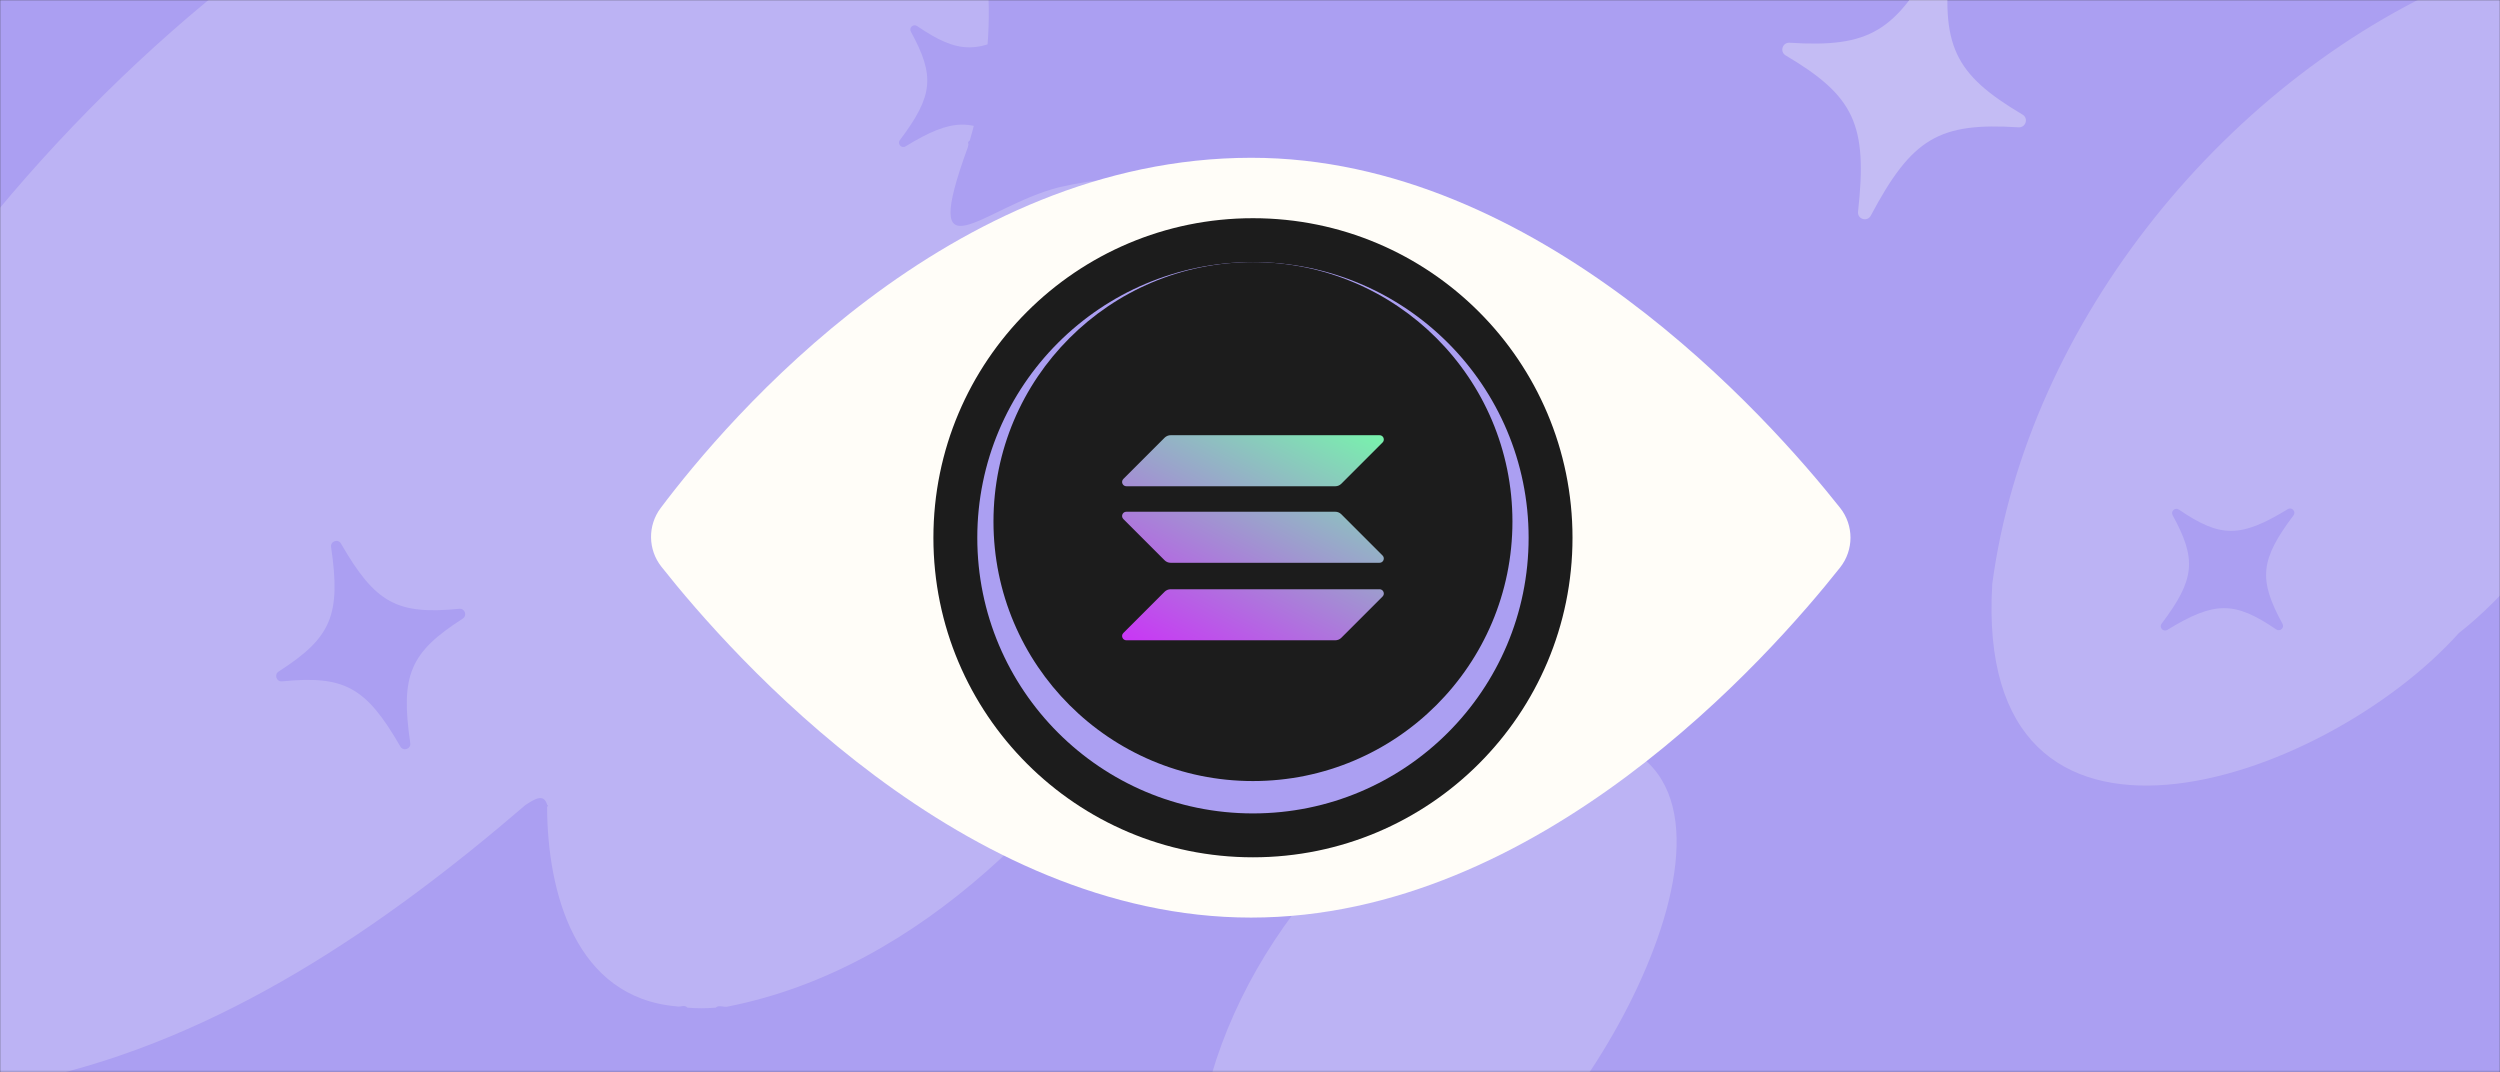
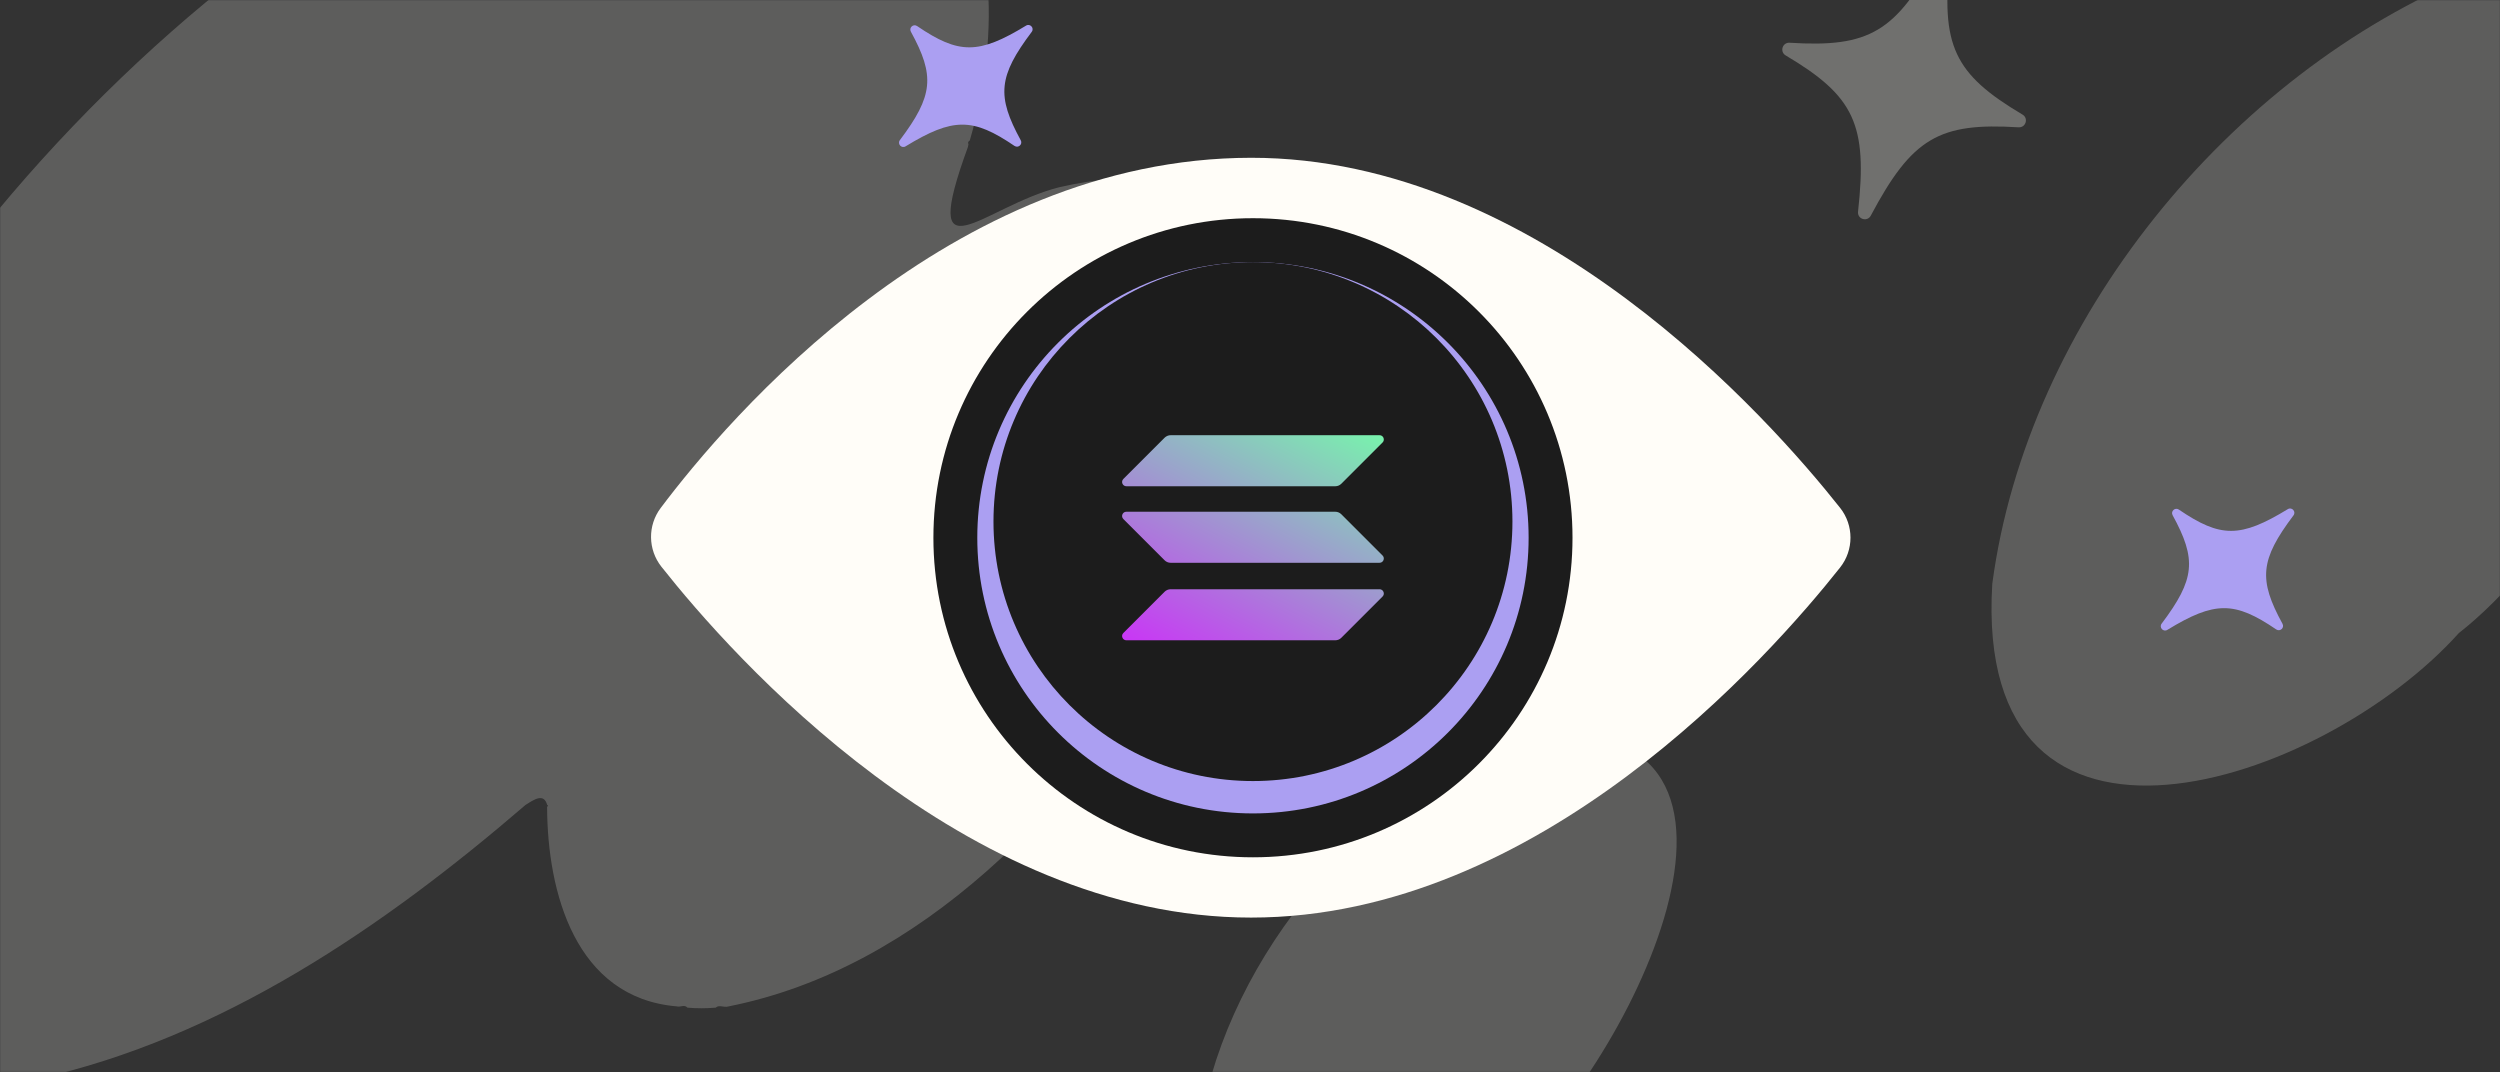
<svg xmlns="http://www.w3.org/2000/svg" width="1632" height="700" viewBox="0 0 1632 700" fill="none">
  <rect x="0" y="0" width="1632" height="700" fill="#333333" stroke="none" />
  <g clip-path="url(#clip0_703_38521)">
    <mask id="mask0_703_38521" style="mask-type:luminance" maskUnits="userSpaceOnUse" x="0" y="0" width="1632" height="700">
      <path d="M1632 0H0V699.82H1632V0Z" fill="white" />
    </mask>
    <g mask="url(#mask0_703_38521)">
-       <path d="M1632 0H0V699.82H1632V0Z" fill="#AB9FF2" />
      <g opacity="0.7">
        <path d="M781.89 743.83C796.88 631.52 883.17 526.14 987.05 483.57C991.16 482.04 995.5 481.78 999.25 479.51C1183 463.62 1057.74 705.32 981.33 764.89C922.84 830.01 773.6 879.67 781.89 743.83Z" fill="#FFFDF8" fill-opacity="0.3" />
        <path d="M1300.57 381.07C1323.46 209.56 1455.25 48.62 1613.89 -16.4C1620.16 -18.73 1626.8 -19.13 1632.52 -22.59C1913.14 -46.86 1721.84 322.27 1605.15 413.24C1515.83 512.7 1287.9 588.54 1300.57 381.08V381.07Z" fill="#FFFDF8" fill-opacity="0.3" />
        <path d="M-179.99 471.21C-111.81 201.05 156.47 -86.31 427.59 -156.93C429.71 -157.47 432.11 -155.92 433.45 -158.33C434.02 -158.39 434.59 -158.45 435.16 -158.51C436.43 -157.66 437.25 -158.12 437.81 -159.4C606.1 -192.01 676.15 -55.74 633.07 91.71C632.18 92.3 631.6 93 632.21 94.13C632.08 94.76 631.96 95.4 631.83 96.03C599.65 184.25 641.17 135.04 691.37 122.26C891.55 75.94 841.01 320.48 767.1 420.58C699.92 526.47 602.51 631.8 475.34 657.03C472.58 657.89 469.4 655.68 467.2 657.79C461.06 658.3 454.92 658.33 448.78 657.79C446.71 655.5 444.18 657.68 441.71 656.95C375.65 651.3 357.34 582.66 357.15 526.68C357.62 526.28 358.12 525.88 357.2 525.43C355.02 517.61 348.87 521.72 342.98 525.53C250.2 605.34 144.4 677.67 23.99 704.41C-121.8 736.68 -213.34 634 -184.7 492.37C-182.74 491.01 -184.2 488.49 -183.56 486.48C-181.28 484.76 -182.56 482.37 -182.26 480C-180.38 478.65 -181.4 476.52 -181.04 474.58C-179.92 473.7 -179.69 472.55 -179.99 471.23V471.21Z" fill="#FFFDF8" fill-opacity="0.3" />
      </g>
      <path d="M816.702 103C619.869 103.148 475.15 273.272 431.291 331.626C422.722 343.03 422.931 358.761 431.771 369.956C477.602 427.943 628.726 599 816.702 599C1004.68 599 1154.91 428.946 1201.22 370.47C1210.25 359.058 1210.26 342.934 1201.22 331.521C1154.92 273.019 1004.13 102.852 816.693 103H816.702Z" fill="#FFFDF8" />
      <path d="M817.93 559.649C933.138 559.649 1026.53 466.255 1026.53 351.046C1026.53 235.838 933.138 142.443 817.93 142.443C702.722 142.443 609.327 235.838 609.327 351.046C609.327 466.255 702.722 559.649 817.93 559.649Z" fill="#1C1C1C" />
      <path d="M817.93 530.999C917.315 530.999 997.883 450.431 997.883 351.046C997.883 251.661 917.315 171.094 817.93 171.094C718.545 171.094 637.978 251.661 637.978 351.046C637.978 450.431 718.545 530.999 817.93 530.999Z" fill="#AB9FF2" />
      <path d="M817.93 509.873C911.481 509.873 987.319 434.035 987.319 340.484C987.319 246.932 911.481 171.094 817.93 171.094C724.379 171.094 648.541 246.932 648.541 340.484C648.541 434.035 724.379 509.873 817.93 509.873Z" fill="#1C1C1C" />
      <path d="M760.263 386.288C761.293 385.258 762.707 384.655 764.217 384.655H900.565C903.053 384.655 904.301 387.658 902.538 389.422L875.607 416.353C874.577 417.383 873.163 417.985 871.652 417.985H735.305C732.817 417.985 731.568 414.982 733.332 413.219L760.263 386.288Z" fill="url(#paint0_linear_703_38521)" />
      <path d="M760.263 285.731C761.336 284.701 762.75 284.099 764.217 284.099H900.565C903.053 284.099 904.301 287.102 902.538 288.865L875.607 315.796C874.577 316.826 873.163 317.429 871.652 317.429H735.305C732.817 317.429 731.568 314.426 733.332 312.662L760.263 285.731Z" fill="url(#paint1_linear_703_38521)" />
      <path d="M875.598 335.691C874.568 334.661 873.154 334.059 871.644 334.059H735.296C732.808 334.059 731.559 337.062 733.323 338.825L760.254 365.756C761.284 366.786 762.698 367.388 764.208 367.388H900.556C903.044 367.388 904.292 364.385 902.529 362.622L875.598 335.691Z" fill="url(#paint2_linear_703_38521)" />
    </g>
    <path opacity="0.3" d="M1317.78 83.118C1265.81 79.844 1248.16 90.11 1221.25 140.768C1218.95 145.101 1212.37 143.064 1212.93 138.189C1219.24 81.174 1210.47 62.76 1165.68 36.181C1161.64 33.788 1163.56 27.603 1168.25 27.903C1220.2 31.173 1237.83 20.899 1264.74 -29.768C1267.05 -34.101 1273.63 -32.063 1273.07 -27.189C1266.76 29.826 1275.54 48.227 1320.32 74.819C1324.36 77.212 1322.44 83.397 1317.75 83.097L1317.77 83.131L1317.78 83.118Z" fill="#FFFDF8" />
-     <path d="M302.079 403.848C267.702 425.907 261.309 440.592 267.821 485.11C268.373 488.922 263.271 490.685 261.362 487.343C238.878 448.368 224.782 440.798 184.125 444.788C180.459 445.152 178.799 440.351 181.905 438.363C216.272 416.307 222.644 401.629 216.139 357.097C215.587 353.286 220.689 351.523 222.598 354.865C245.082 393.84 259.174 401.399 299.835 397.42C303.501 397.056 305.161 401.857 302.055 403.845L302.083 403.858L302.079 403.848Z" fill="#AB9FF2" />
    <path d="M662.287 95.269C635.052 76.734 622.134 76.633 591.159 95.538C588.505 97.152 585.584 93.924 587.461 91.451C609.273 62.447 610.434 49.595 594.621 20.688C593.192 18.082 596.23 15.333 598.686 17.009C625.916 35.538 638.822 35.626 669.809 16.722C672.463 15.107 675.384 18.335 673.507 20.809C651.695 49.813 650.541 62.659 666.347 91.572C667.776 94.177 664.739 96.926 662.282 95.251L662.281 95.275L662.287 95.269Z" fill="#AB9FF2" />
    <path d="M1485.96 410.917C1458.72 392.382 1445.81 392.281 1414.83 411.186C1412.18 412.8 1409.26 409.572 1411.13 407.099C1432.95 378.095 1434.11 365.243 1418.29 336.336C1416.86 333.73 1419.9 330.981 1422.36 332.657C1449.59 351.186 1462.49 351.274 1493.48 332.37C1496.14 330.755 1499.06 333.983 1497.18 336.457C1475.37 365.461 1474.21 378.307 1490.02 407.22C1491.45 409.825 1488.41 412.574 1485.95 410.899L1485.95 410.923L1485.96 410.917Z" fill="#AB9FF2" />
  </g>
  <defs>
    <linearGradient id="paint0_linear_703_38521" x1="887.532" y1="268.01" x2="793.173" y2="448.748" gradientUnits="userSpaceOnUse">
      <stop stop-color="#75FAAA" />
      <stop offset="1" stop-color="#C936F5" />
    </linearGradient>
    <linearGradient id="paint1_linear_703_38521" x1="846.275" y1="246.474" x2="751.917" y2="427.212" gradientUnits="userSpaceOnUse">
      <stop stop-color="#75FAAA" />
      <stop offset="1" stop-color="#C936F5" />
    </linearGradient>
    <linearGradient id="paint2_linear_703_38521" x1="866.773" y1="257.168" x2="772.414" y2="437.915" gradientUnits="userSpaceOnUse">
      <stop stop-color="#75FAAA" />
      <stop offset="1" stop-color="#C936F5" />
    </linearGradient>
    <clipPath id="clip0_703_38521">
      <rect width="1632" height="699.82" fill="white" />
    </clipPath>
  </defs>
</svg>